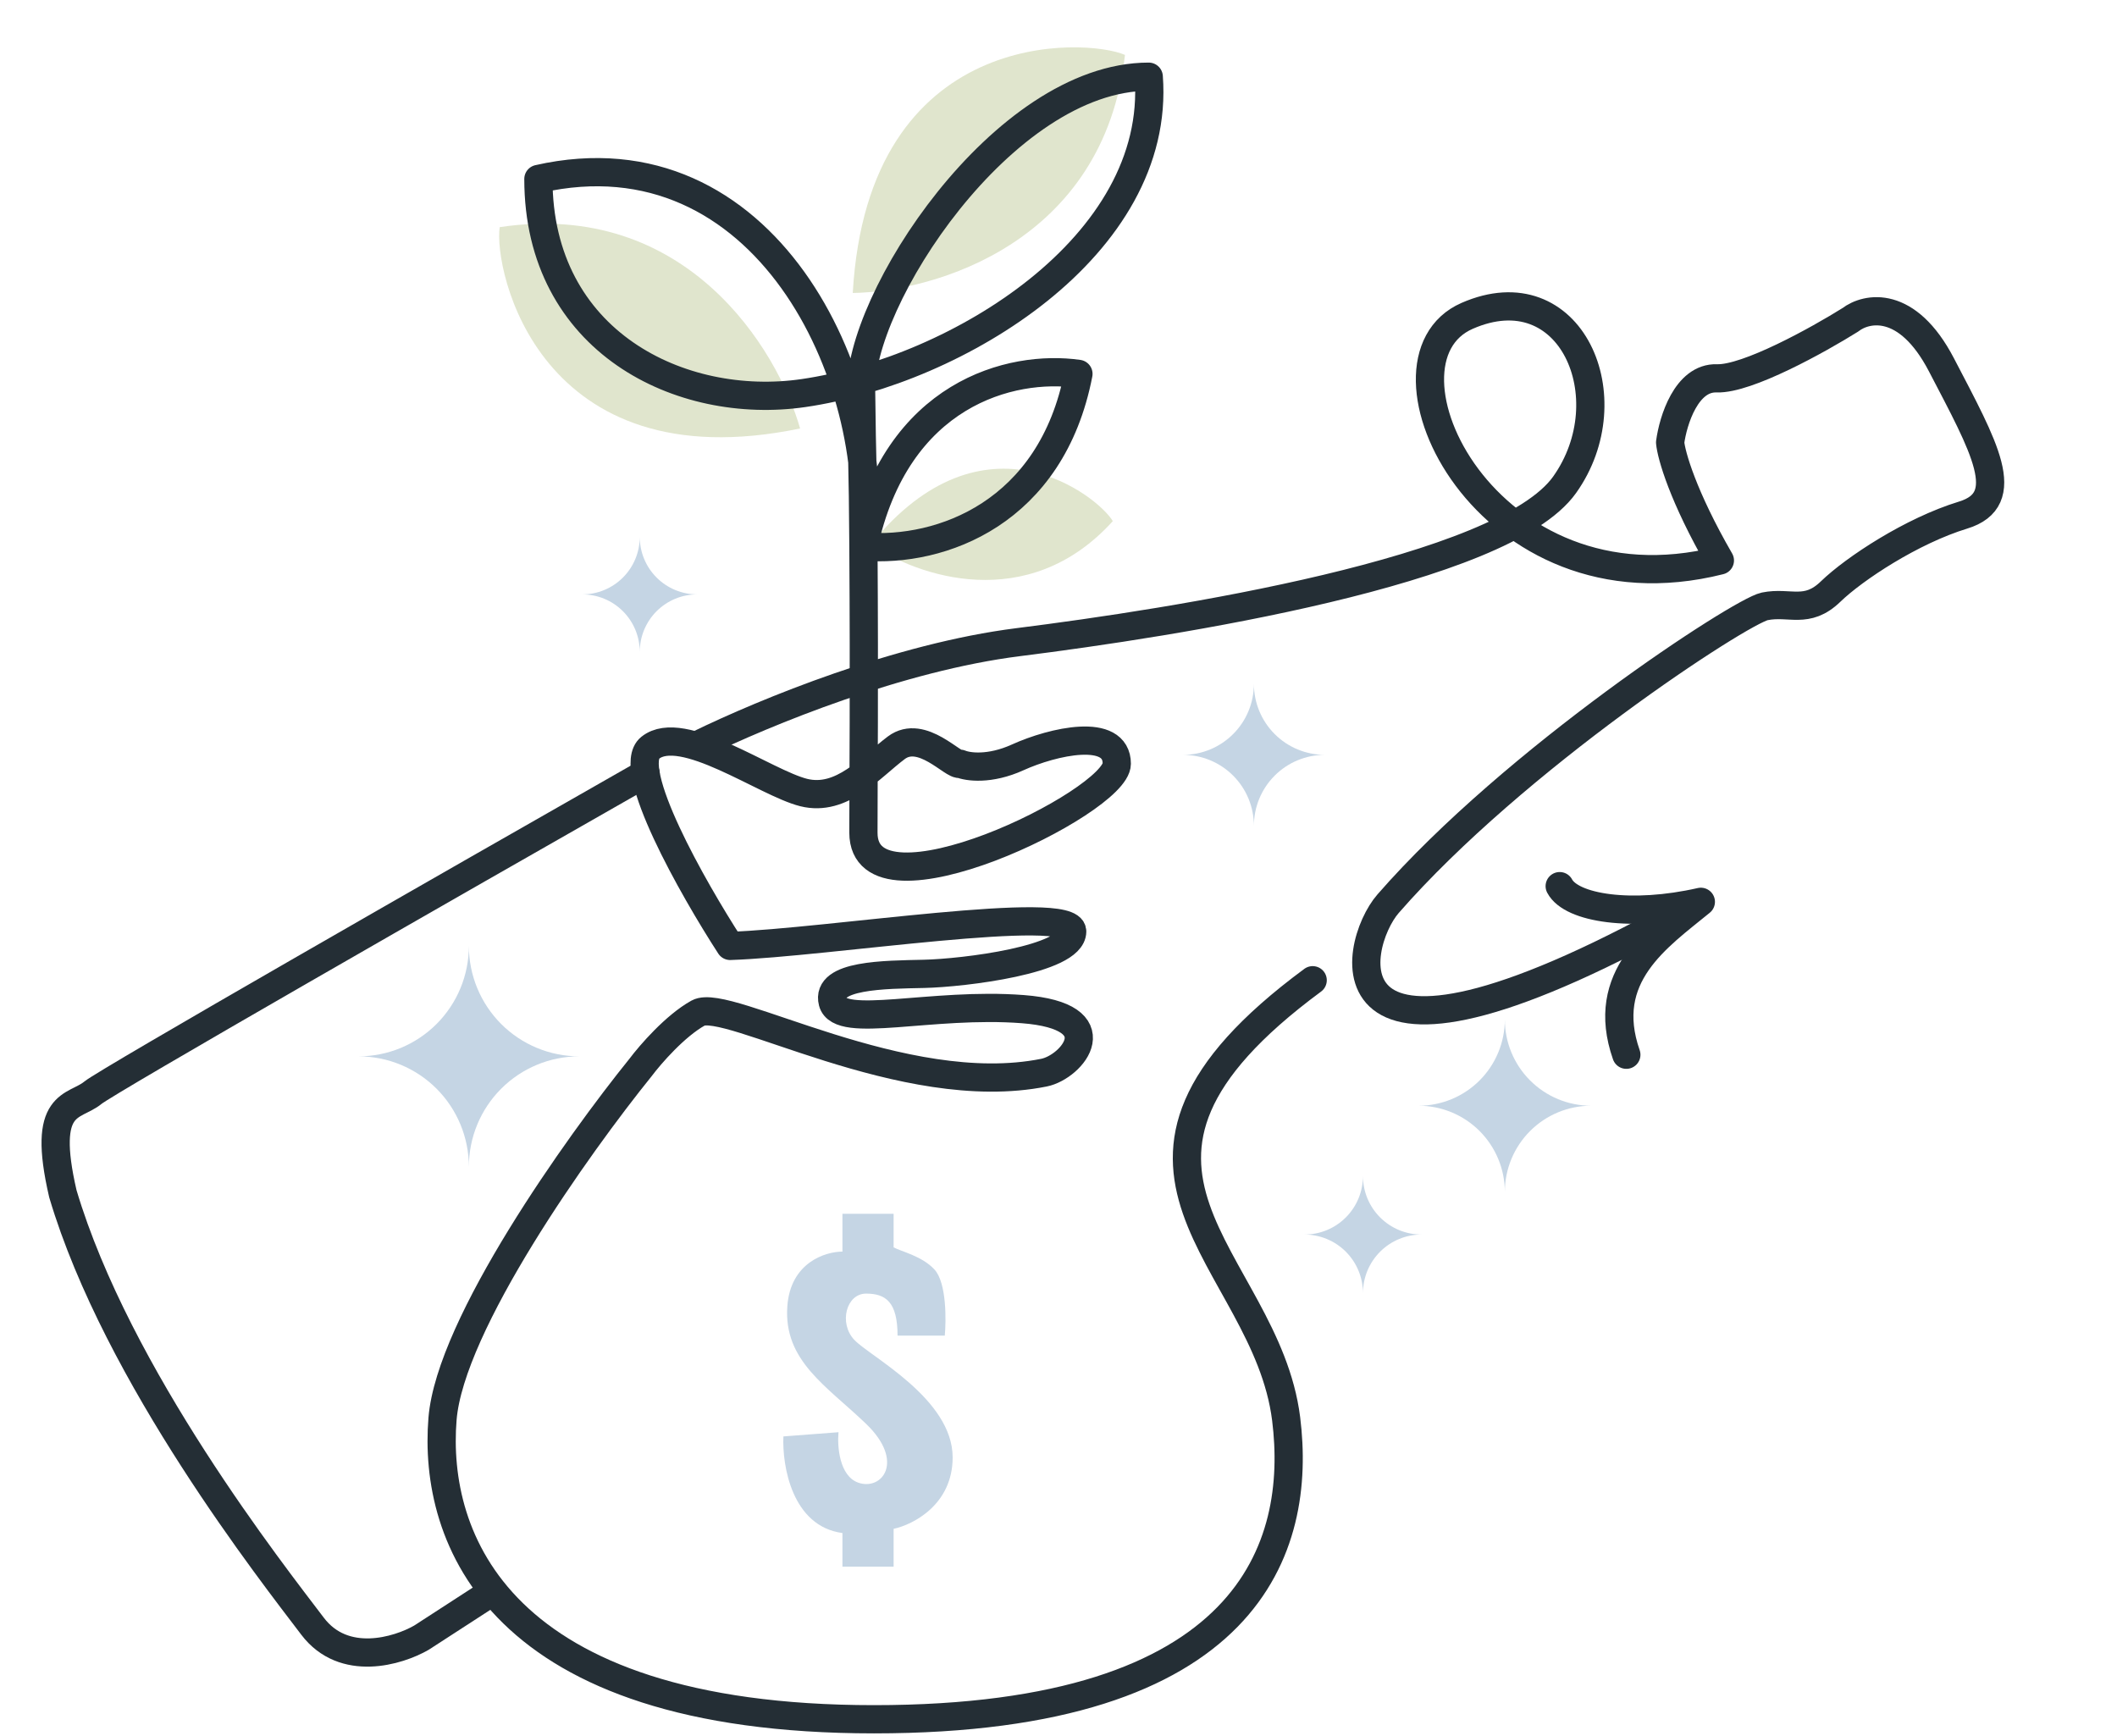
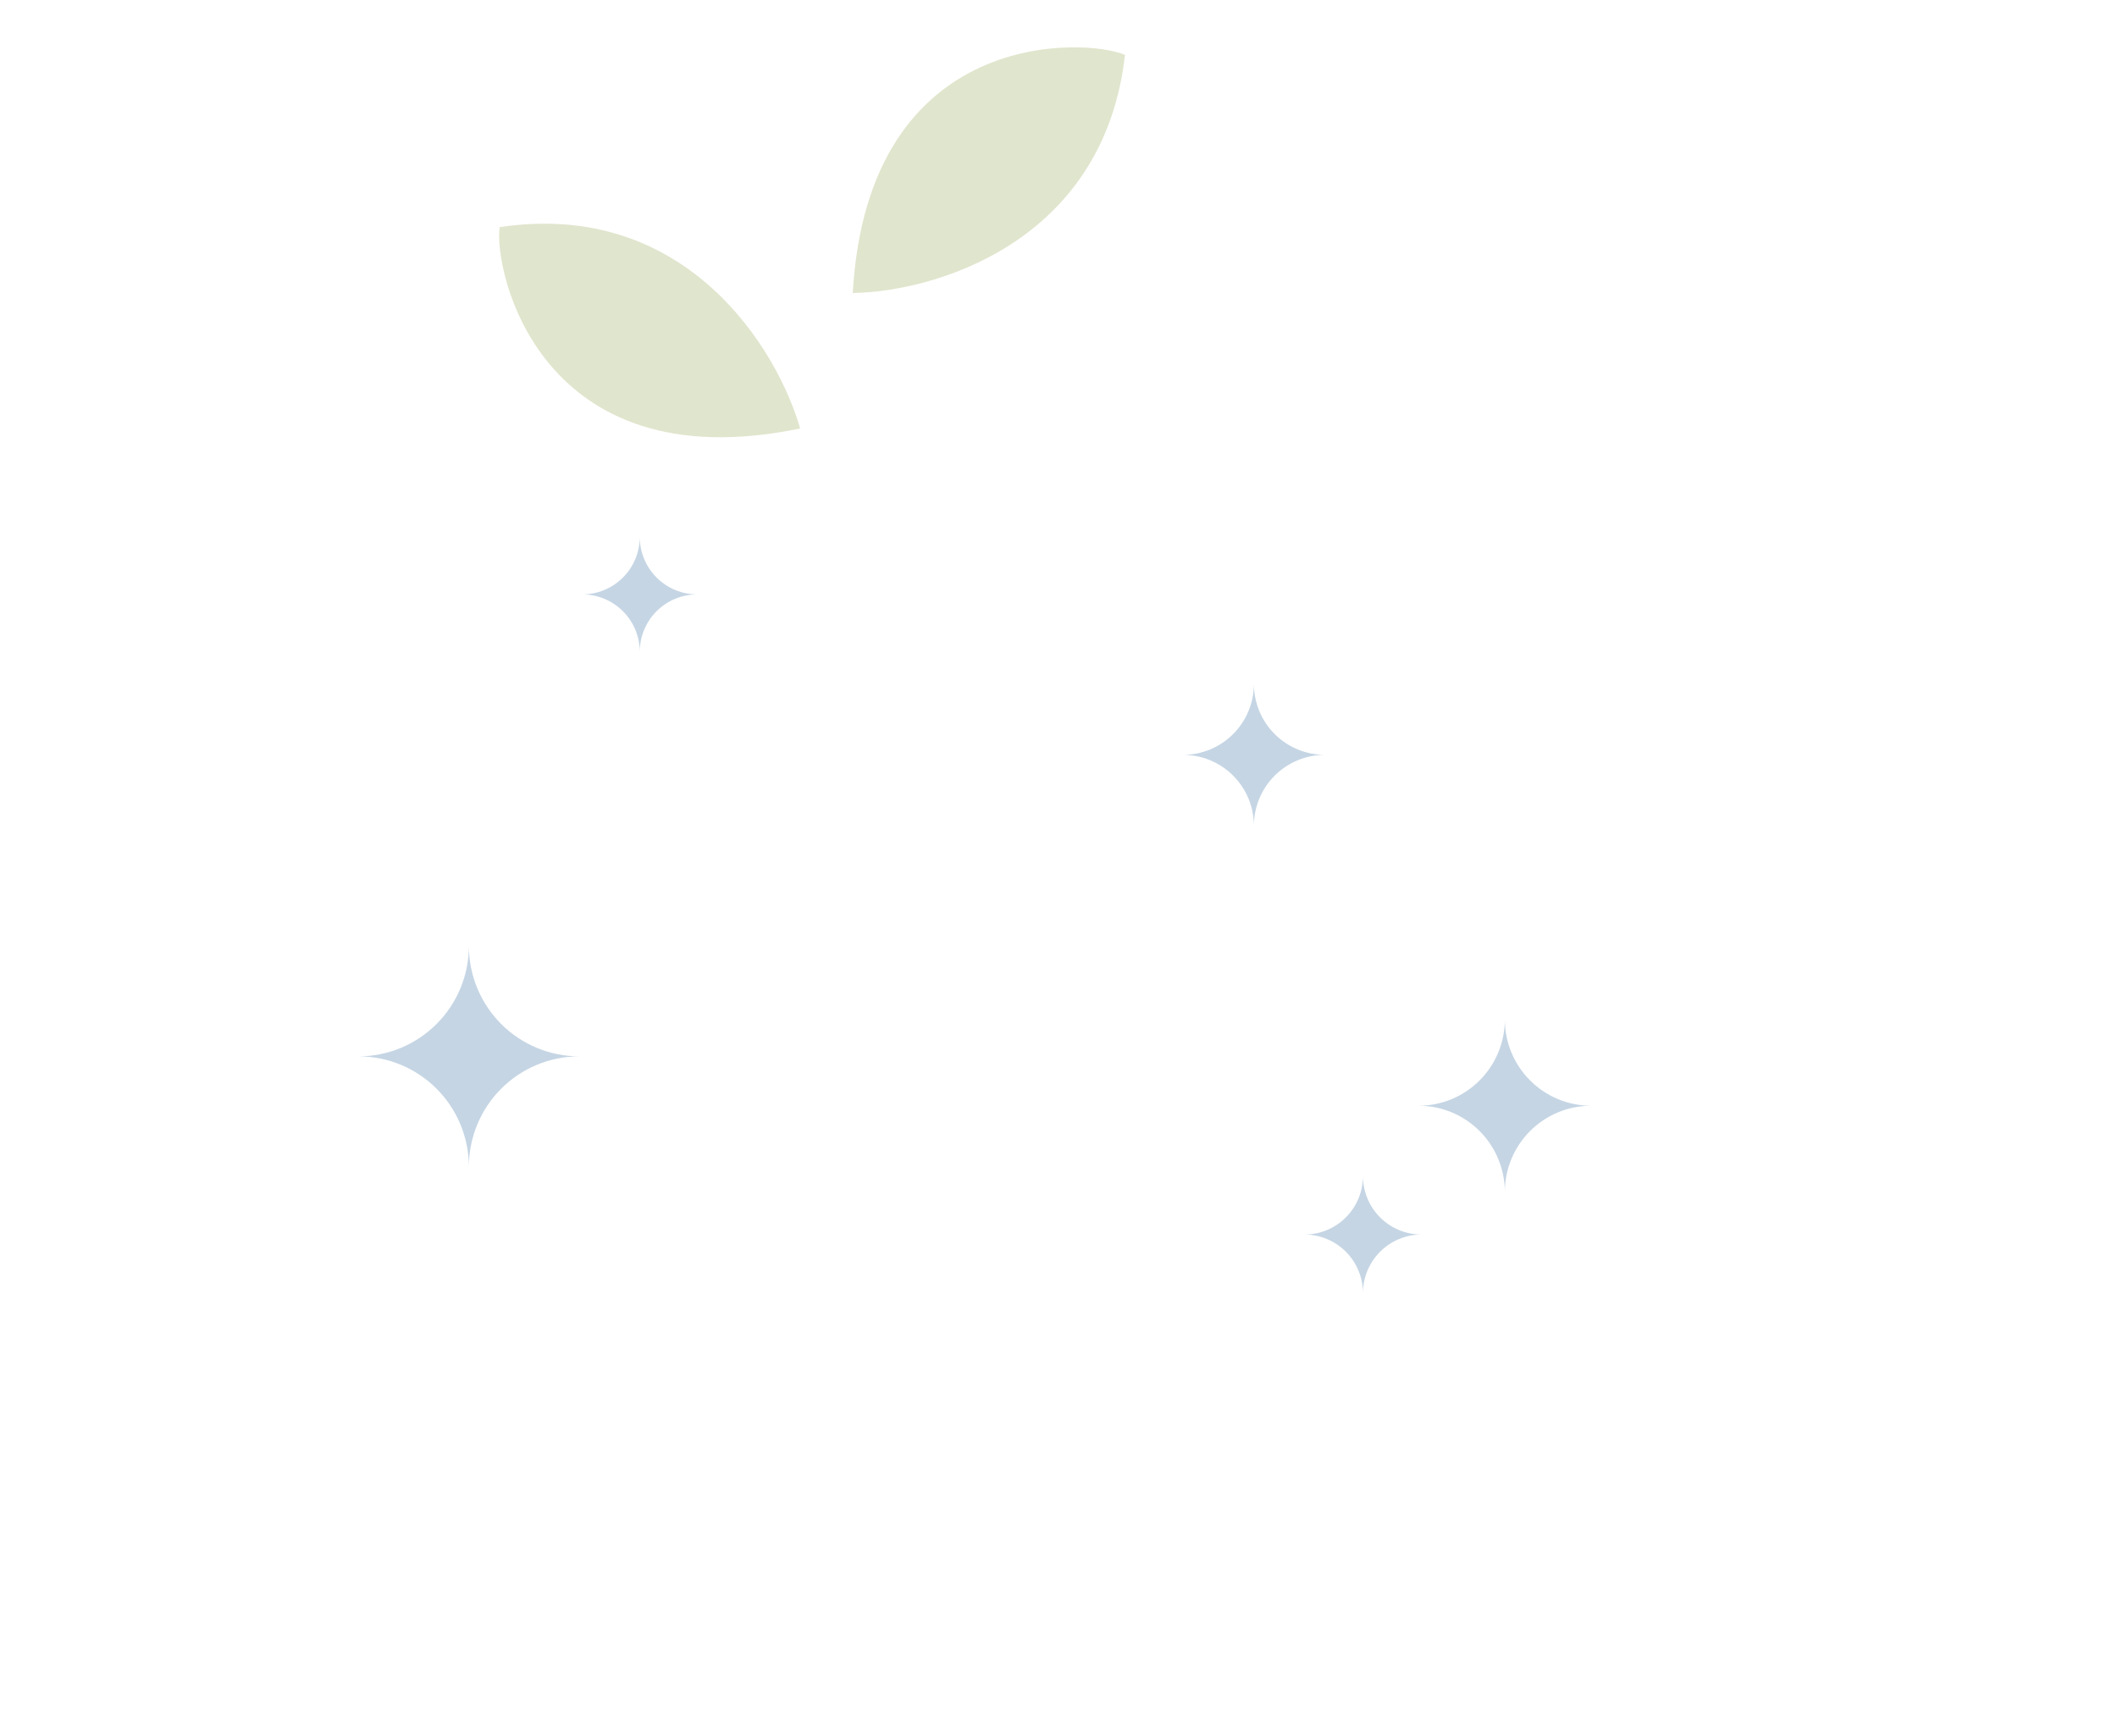
<svg xmlns="http://www.w3.org/2000/svg" width="150" height="123" viewBox="0 0 150 123" fill="none">
  <path d="M56.691 30.359C55.106 24.774 48.63 14.102 35.407 16.094C34.954 19.038 38.124 34.208 56.691 30.359Z" fill="#E0E5CD" />
  <path d="M60.422 20.758C66.226 20.672 78.211 17.179 79.709 3.891C76.983 2.692 61.509 1.828 60.422 20.758Z" fill="#E0E5CD" />
-   <path d="M61.709 38.562C64.91 40.792 72.819 43.586 78.848 36.923C77.831 35.2 69.727 28.66 61.709 38.562Z" fill="#E0E5CD" />
-   <path d="M120.235 64.033C93.01 79.454 95.805 66.953 98.35 64.033C107.295 53.773 123.338 43.311 125.041 42.962C126.809 42.601 128.016 43.551 129.707 41.915C131.399 40.28 135.456 37.608 139.096 36.495C142.736 35.382 140.596 31.676 137.562 25.851C135.135 21.191 132.248 21.781 131.108 22.659C128.849 24.073 123.795 26.882 121.643 26.806C119.491 26.731 118.542 29.804 118.337 31.35C118.418 32.243 119.237 35.165 121.862 39.711C105.307 43.882 96.601 25.601 103.95 22.381C111.3 19.161 115.223 28.213 110.86 34.349C106.497 40.486 83.092 44.122 72.151 45.498C63.731 46.556 54.289 50.42 49.486 52.757M34.915 112.758L29.861 116.033C28.214 116.984 24.364 118.152 22.143 115.218C19.367 111.55 8.299 97.516 4.455 84.582C2.904 77.901 5.242 78.527 6.582 77.424C7.595 76.591 31.784 62.748 45.746 54.795" stroke="#242E35" stroke-width="2" stroke-linecap="round" stroke-linejoin="round" />
-   <path d="M93.01 69.452C74.953 82.787 89.687 88.983 91.13 100.53C92.262 109.587 88.64 121.814 61.922 121.814C35.205 121.814 30.676 108.908 31.355 100.53C31.899 93.828 40.941 81.133 45.393 75.624C46.073 74.718 47.839 72.68 49.469 71.775C51.507 70.643 64 78 73.971 76C75.992 75.595 78.971 72 72.471 71.5C65.971 71 59.5 72.937 59 71C58.5 69.063 62.665 69.063 65.471 69C68.277 68.937 75.953 68.007 75.971 66C75.989 63.993 58.601 66.793 51.733 67.02C49.092 62.944 44.261 54.431 46.073 52.982C48.337 51.17 54.224 55.472 56.941 56.152C59.658 56.831 61.696 54.34 63.507 52.982C65.318 51.623 67.583 54.34 68.035 54.114C68.564 54.34 70.118 54.567 72.111 53.661C74.602 52.529 79.13 51.5 79.13 54.114C79.13 56.85 61.178 65.582 61.178 59C61.178 54.894 61.245 49.102 61.178 38.726M61.178 38.726C62.537 26.726 54.161 9.056 38.148 12.679C38.148 24.227 48.246 29.117 56.941 27.849C67.809 26.264 82.3 17.434 81.394 5.434C71.07 5.434 60.715 21.358 61.016 27.849C61.073 33.114 61.138 32.5 61.178 38.726ZM61.178 38.726C66.688 39.169 74.506 36.343 76.413 26.491C71.658 25.811 63.507 27.849 61.178 38.726Z" stroke="#242E35" stroke-width="2" stroke-linecap="round" stroke-linejoin="round" />
-   <path d="M66.943 94.631H63.596C63.596 92.25 62.759 91.655 61.365 91.655C59.971 91.655 59.412 93.738 60.528 94.929C61.643 96.119 67.5 99.095 67.5 103.262C67.5 106.595 64.711 108.024 63.317 108.321V111H59.691V108.619C56.122 108.143 55.415 103.857 55.508 101.774L59.412 101.476C59.319 102.468 59.468 104.571 60.807 105.048C62.48 105.643 64.154 103.56 61.365 100.881C58.576 98.202 55.508 96.417 55.787 92.548C56.01 89.452 58.483 88.679 59.691 88.679V86H63.317V88.381C63.875 88.679 65.31 88.986 66.203 89.938C67.095 90.891 67.035 93.639 66.943 94.631Z" fill="#C5D5E4" />
  <g style="mix-blend-mode:multiply">
    <path d="M88.845 58.508C88.846 57.174 89.376 55.896 90.319 54.954C91.262 54.012 92.54 53.483 93.872 53.483C92.539 53.483 91.26 52.953 90.317 52.01C89.374 51.066 88.845 49.787 88.845 48.453C88.845 49.113 88.716 49.767 88.464 50.377C88.212 50.988 87.842 51.542 87.375 52.009C86.909 52.476 86.355 52.847 85.745 53.1C85.136 53.353 84.482 53.483 83.822 53.483C85.154 53.483 86.432 54.012 87.374 54.955C88.316 55.897 88.845 57.175 88.845 58.508Z" fill="#C5D5E4" />
  </g>
  <g style="mix-blend-mode:multiply">
    <path d="M106.625 84.457C106.625 83.654 106.783 82.859 107.09 82.118C107.398 81.376 107.848 80.702 108.416 80.134C108.983 79.567 109.657 79.116 110.399 78.809C111.141 78.502 111.936 78.344 112.738 78.344C111.117 78.344 109.562 77.7 108.416 76.553C107.269 75.407 106.625 73.852 106.625 72.231C106.625 73.852 105.981 75.407 104.835 76.553C103.688 77.7 102.133 78.344 100.512 78.344C101.315 78.344 102.109 78.502 102.851 78.809C103.593 79.116 104.267 79.567 104.835 80.134C105.402 80.702 105.852 81.376 106.16 82.118C106.467 82.859 106.625 83.654 106.625 84.457Z" fill="#C5D5E4" />
  </g>
  <g style="mix-blend-mode:multiply">
    <path d="M45.33 46.186C45.33 45.651 45.435 45.121 45.64 44.627C45.845 44.133 46.145 43.684 46.523 43.305C46.902 42.927 47.351 42.628 47.845 42.423C48.339 42.219 48.869 42.114 49.404 42.115C48.323 42.115 47.287 41.685 46.523 40.921C45.759 40.157 45.33 39.12 45.33 38.039C45.33 39.12 44.901 40.157 44.136 40.921C43.373 41.685 42.336 42.115 41.256 42.115C41.791 42.114 42.32 42.219 42.815 42.423C43.309 42.628 43.758 42.927 44.136 43.305C44.515 43.684 44.815 44.133 45.02 44.627C45.224 45.121 45.33 45.651 45.33 46.186Z" fill="#C5D5E4" />
  </g>
  <g style="mix-blend-mode:multiply">
    <path d="M33.222 82.669C33.222 80.594 34.046 78.604 35.512 77.137C36.979 75.67 38.968 74.845 41.042 74.845C38.968 74.845 36.979 74.021 35.512 72.554C34.046 71.087 33.222 69.097 33.222 67.022C33.222 69.096 32.398 71.085 30.933 72.552C29.467 74.019 27.48 74.844 25.406 74.845C27.48 74.847 29.467 75.671 30.933 77.138C32.398 78.606 33.222 80.595 33.222 82.669Z" fill="#C5D5E4" />
  </g>
  <g style="mix-blend-mode:multiply">
    <path d="M96.572 91.618C96.573 90.518 97.011 89.463 97.789 88.685C98.568 87.907 99.623 87.47 100.723 87.47C100.178 87.471 99.638 87.364 99.135 87.156C98.631 86.948 98.174 86.642 97.788 86.257C97.403 85.872 97.097 85.414 96.888 84.911C96.679 84.407 96.572 83.867 96.572 83.322C96.573 83.867 96.466 84.407 96.258 84.91C96.049 85.414 95.744 85.871 95.359 86.257C94.974 86.642 94.516 86.948 94.013 87.156C93.51 87.364 92.97 87.471 92.426 87.47C93.525 87.47 94.58 87.907 95.358 88.685C96.135 89.463 96.572 90.518 96.572 91.618Z" fill="#C5D5E4" />
  </g>
-   <path d="M110.512 62.785C111.345 64.359 115.623 65.008 120.513 63.896C117.457 66.397 113.29 69.175 115.234 74.731" stroke="#242E35" stroke-width="2" stroke-linecap="round" stroke-linejoin="round" />
</svg>